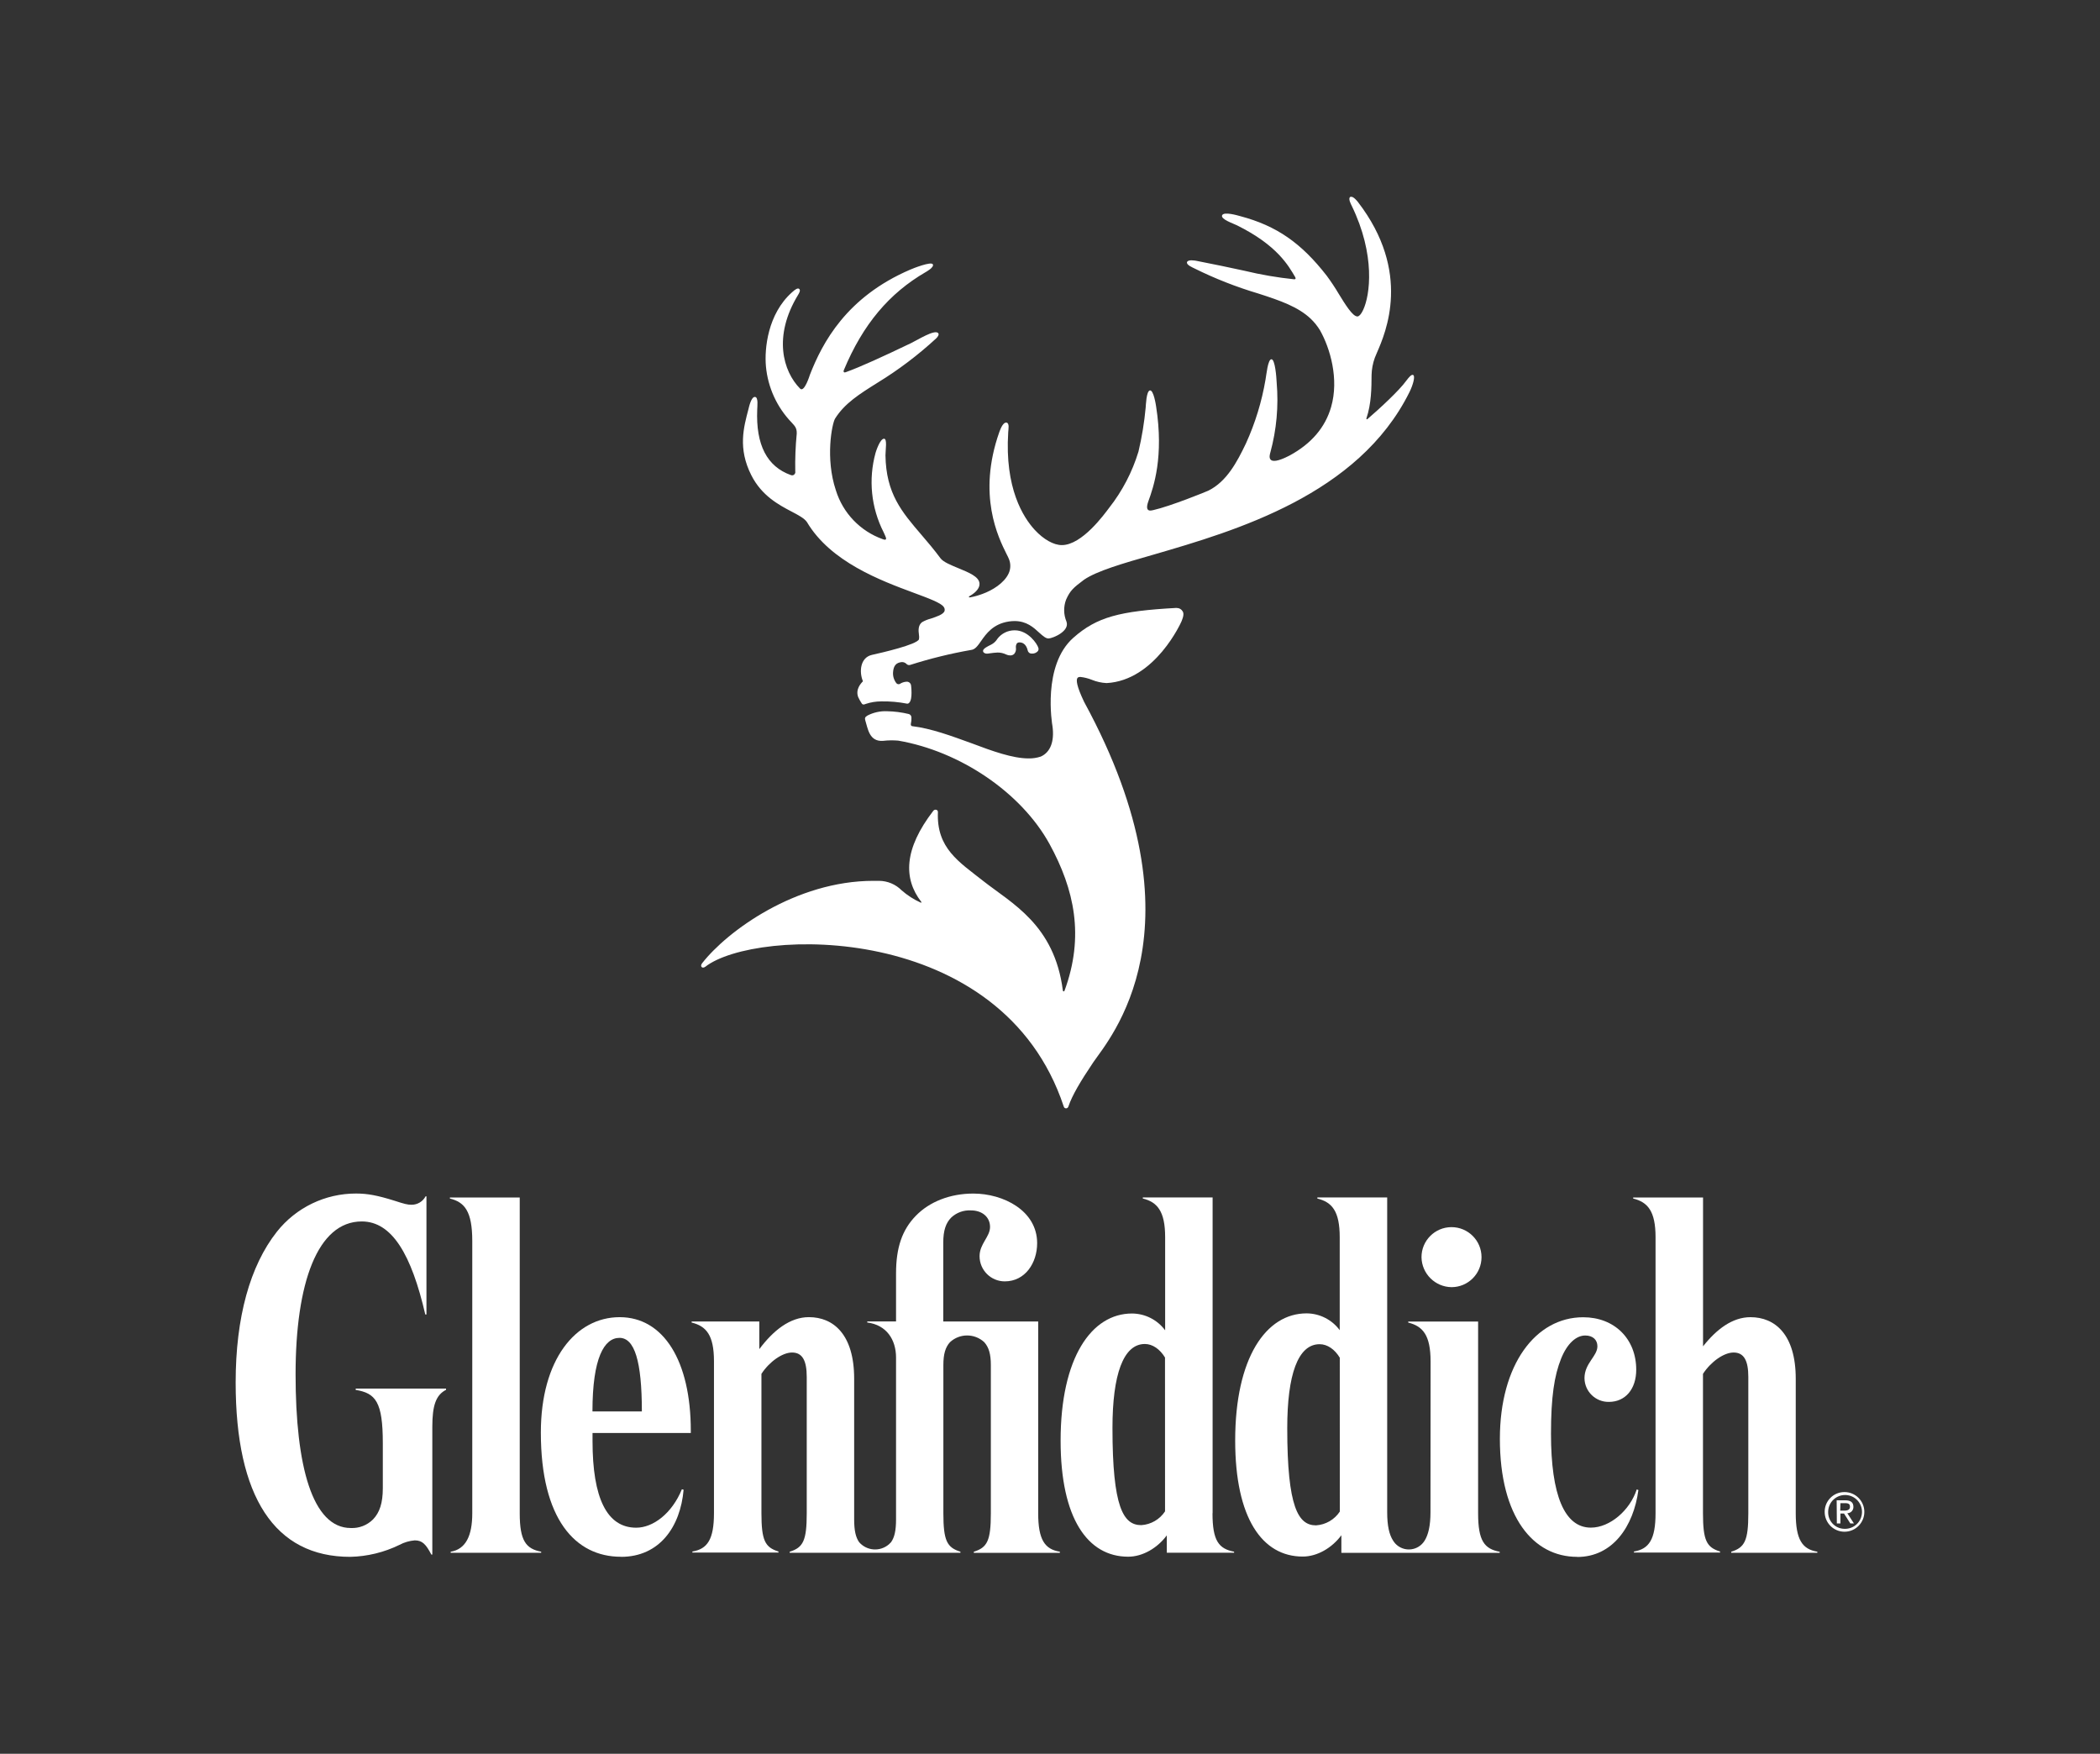
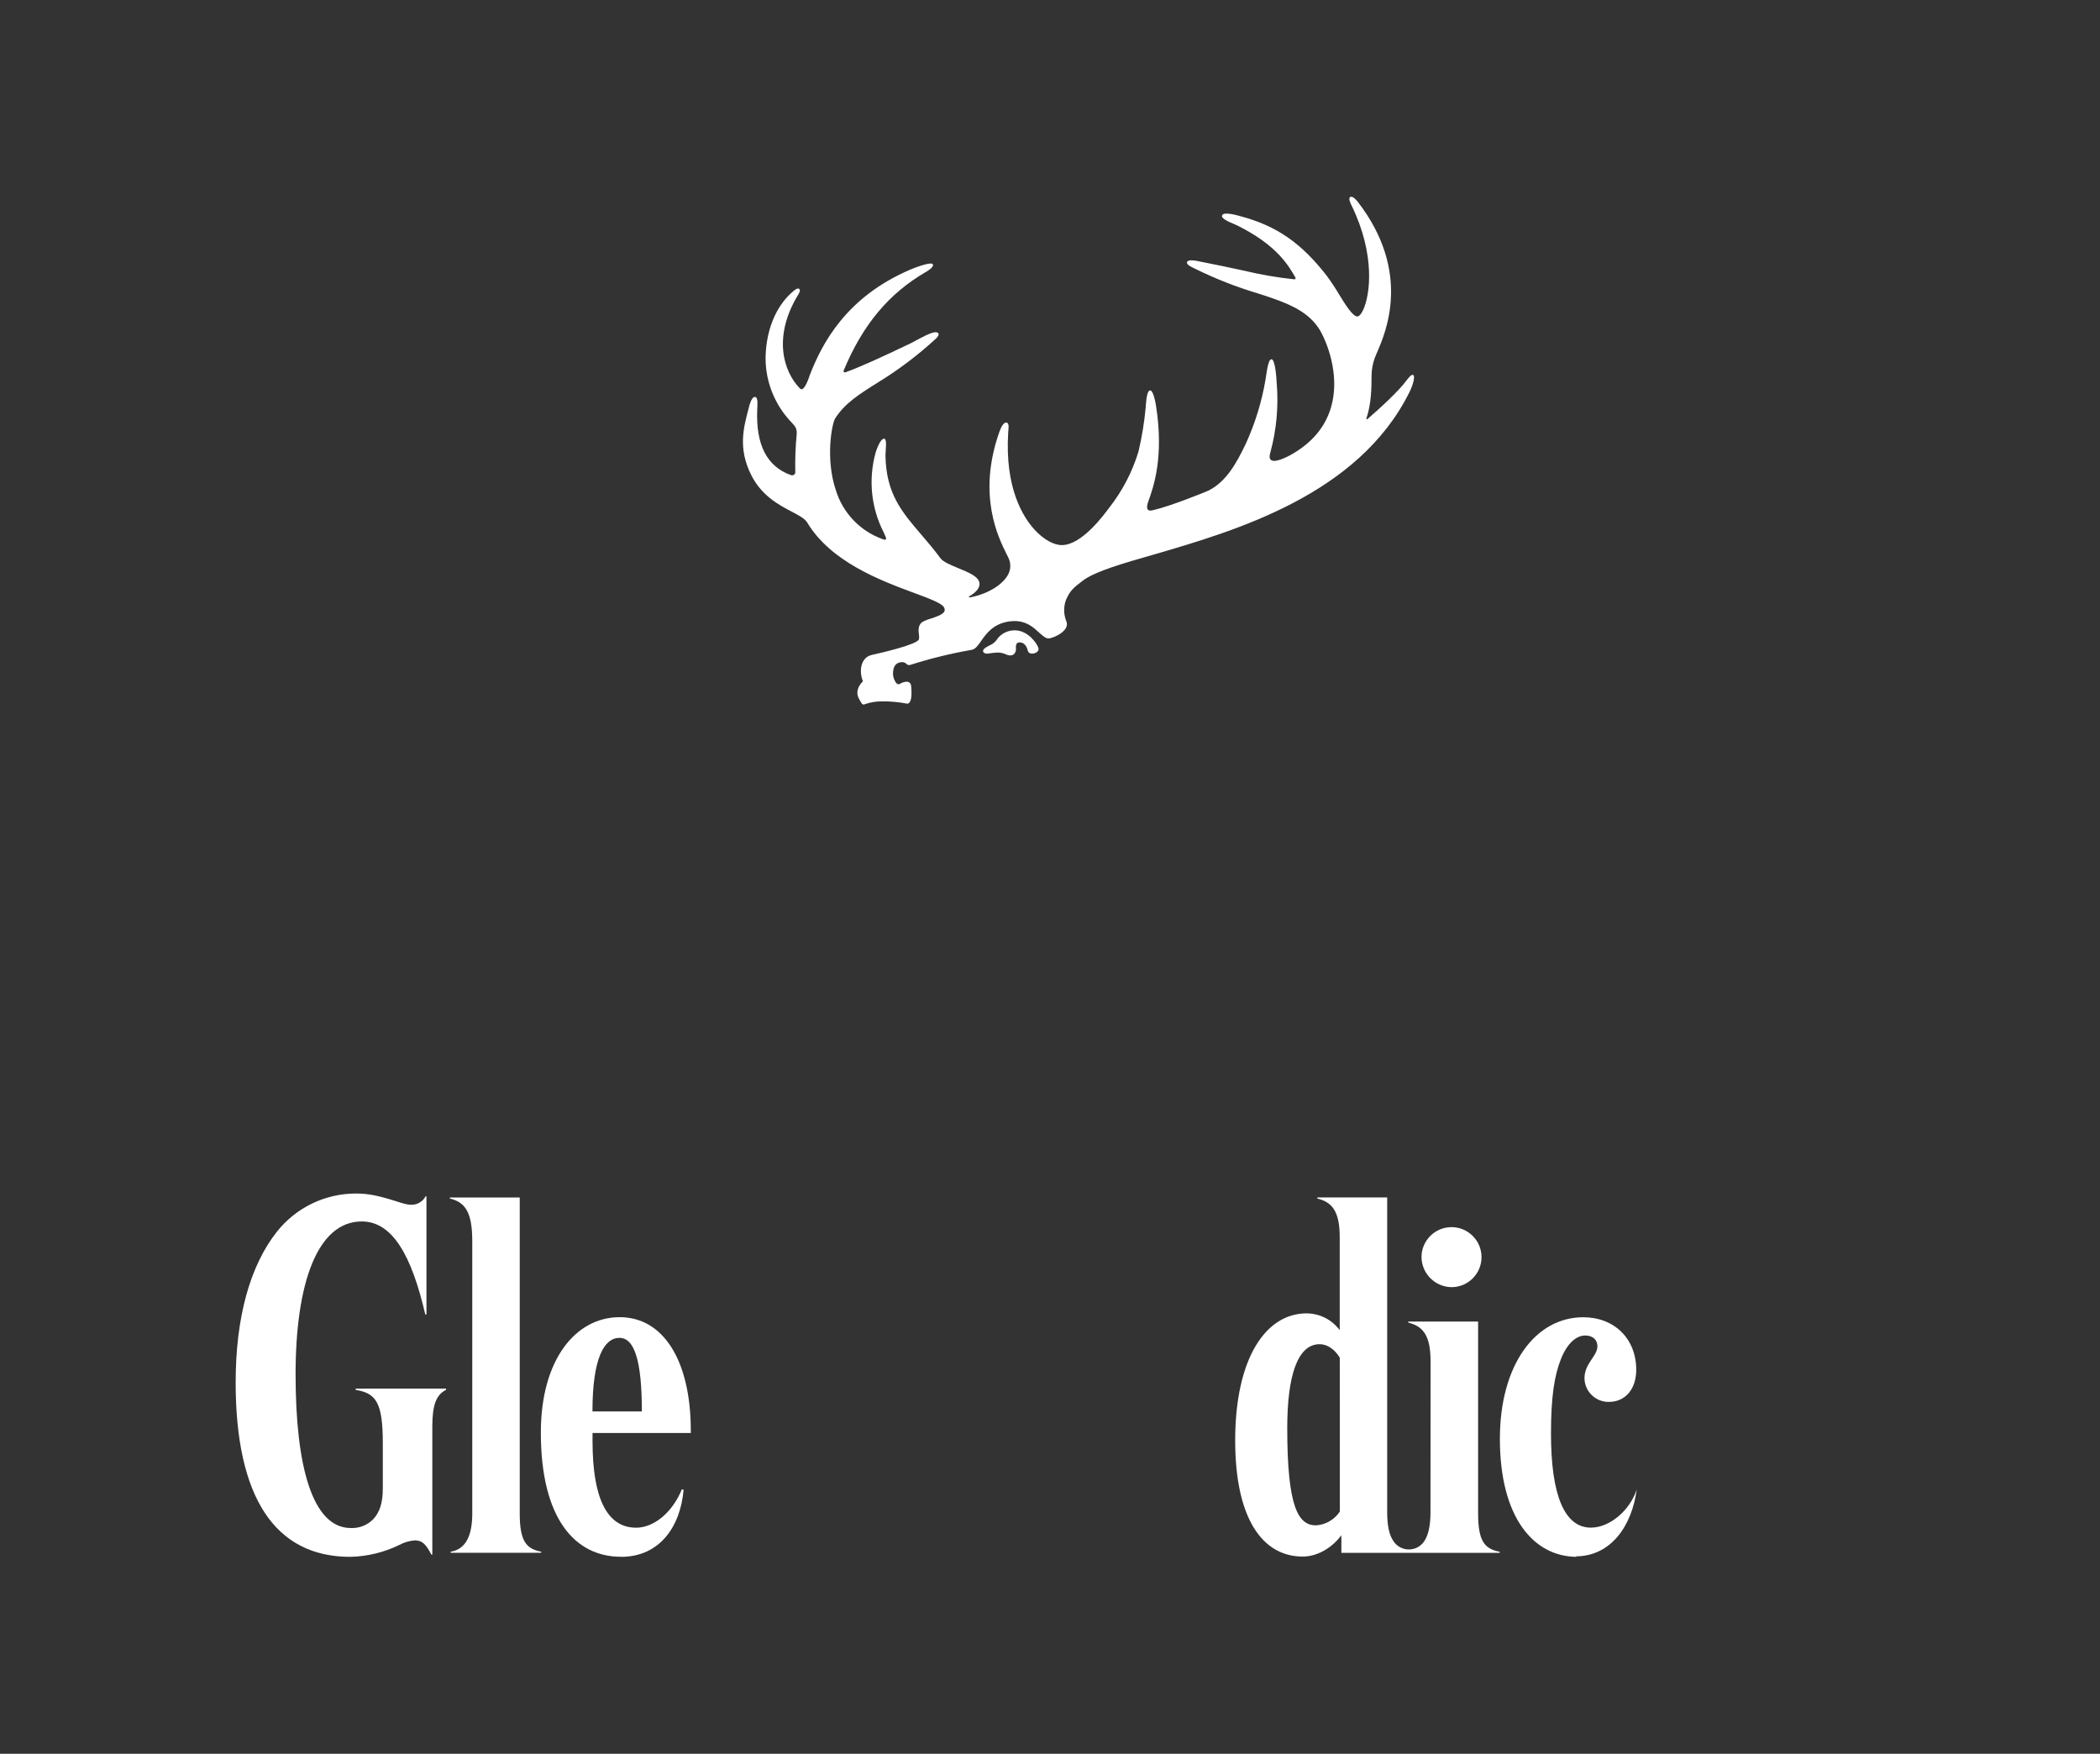
<svg xmlns="http://www.w3.org/2000/svg" id="Layer_1" version="1.1" viewBox="0 0 452.6 377.961">
  <rect x="0" y="0" width="452.6" height="377.961" fill="#333333" stroke="none" />
  <defs>
    <style>
      .st0 {
        fill: #fff;
      }
    </style>
  </defs>
-   <path class="st0" d="M253.53,131.016c-12.277.675-17.155,1.97-22.196,6.429-6.724,5.949-4.591,18.567-4.498,19.086.442,3.281-.465,5.607-2.528,6.522-.845.281-1.731.415-2.621.396-3.428,0-7.756-1.551-12.308-3.273-4.281-1.551-8.686-3.195-12.781-3.676-.302-.047-.318-.357-.287-.512.099-.435.141-.881.124-1.326.014-.356-.216-.676-.558-.776-1.539-.375-3.116-.578-4.7-.605-1.469-.064-2.93.259-4.235.938-.566.341-.566.589-.458,1.016.551,1.706.822,4.653,3.839,4.428,1.087-.125,2.183-.141,3.273-.047,13.293,2.288,26.477,11.152,32.604,22.282,5.367,9.811,7.546,19.87,3.234,31.604-.085.233-.326.217-.365-.039-1.807-14.208-11.052-18.784-17.233-23.654-5.111-4.048-10.036-6.98-9.694-14.805.004-.134-.043-.264-.132-.365-.247-.212-.619-.184-.831.063-.01.012-.02.025-.03.038-6.329,8.221-6.491,14.588-2.598,19.614.085.116,0,.225-.101.178-1.498-.676-2.889-1.57-4.126-2.652-1.292-1.305-3.05-2.042-4.886-2.047h-1.187c-16.767,0-31.55,10.858-36.924,17.752-.264.341-.24.582-.178.713.132.271.481.334.845.062,10.695-8.384,63.913-10.082,77.261,30.091.05.24.259.413.504.419.245-.01.453-.181.512-.419.776-2.327,2.567-5.367,5.344-9.493,3.281-4.886,24.717-28.695-1.962-77.687-1.667-3.49-1.722-4.715-1.45-5.134.07-.101.202-.248.628-.248.846.091,1.676.298,2.466.613,1.017.417,2.097.658,3.195.713,10.501-.566,16.108-13.184,16.163-13.332.442-1.063.512-1.722.225-2.14-.257-.449-.739-.723-1.256-.714h-.101l.008-.015Z" />
  <path class="st0" d="M291.035,42.416c-.566.326.155,1.652.264,1.869,5.227,10.726,3.948,19.389,2.521,22.445-.558,1.233-1.039,1.435-1.171,1.466h-.116c-1.016,0-2.614-2.606-4.025-4.902-.792-1.336-1.651-2.63-2.575-3.878-5.475-7.042-10.803-10.757-18.613-12.828-.62-.171-3.56-1.039-3.924-.186-.365.853,2.435,1.768,3.211,2.164,8.678,4.304,11.083,8.686,12.548,11.168,0,.039.279.465-.225.458-3.61-.373-7.19-.987-10.718-1.838-3.102-.667-6.522-1.404-10.315-2.133-.279-.054-1.83-.349-2.063.256-.233.605,1.28,1.202,1.551,1.349,4.435,2.202,9.051,4.018,13.797,5.429,4.839,1.551,8.593,2.885,11.3,5.429.783.747,1.464,1.594,2.024,2.521,2.179,3.878,4.118,10.485,2.381,16.504-1.264,4.405-4.266,7.918-8.95,10.462-5.266,2.73-4.281-.171-4.141-.675,1.331-4.894,1.791-9.984,1.357-15.038-.047-1.109-.333-5.026-1.125-5.033-.791-.008-1.094,3.443-1.28,4.39-.804,4.747-2.222,9.369-4.219,13.751-1.947,4.079-4.172,8.221-8.081,10.167-.333.171-8.244,3.389-11.874,4.196-.194,0-2.047.776-1.063-1.931,1.125-3.102,3.358-9.555,1.652-20.444-.039-.264-.535-3.537-1.326-3.412-.791.124-.876,3.319-.915,3.668-.294,3.199-.813,6.374-1.551,9.501-1.336,4.401-3.479,8.514-6.321,12.13-1.031,1.365-5.84,8.035-10.199,8.035-1.76,0-3.932-1.218-5.832-3.273-2.482-2.691-6.499-8.973-5.724-21.064.039-.698.302-1.931-.365-2.063-.869-.124-1.458,1.854-1.551,2.024-4.801,13.603-.194,22.778,1.551,26.291.225.45.403.776.512,1.07.417.996.4,2.12-.047,3.102-.954,2.102-3.537,3.676-5.654,4.436-.854.321-1.733.567-2.629.737-.403.078-.302-.171-.202-.233,1.605-.9,2.272-1.9,2.195-2.784-.124-1.45-2.28-2.327-4.568-3.273-1.598-.659-3.234-1.334-3.816-2.102-1.404-1.892-2.784-3.521-4.126-5.08-4.258-4.964-7.639-8.911-7.756-17.148,0-1.156.419-3.568-.31-3.568-.876,0-1.745,2.761-1.823,3.032-1.582,5.721-.965,11.827,1.729,17.116l.349.776c.178.403.489,1.132-.551.721-4.829-1.723-8.564-5.619-10.082-10.517-2.327-6.926-.822-14.418-.178-15.457,2.063-3.288,5.204-5.266,9.183-7.756,4.499-2.756,8.718-5.946,12.595-9.524.388-.357.714-.876.434-1.163-.776-.822-4.405,1.481-5.824,2.164-6.251,2.994-10.858,5.103-14.069,6.266-.613.225-.481-.326-.434-.427,4.126-9.896,9.78-16.566,17.636-21.134,0,0,1.9-1.016,1.551-1.683s-4.227.861-4.894,1.156c-13.758,5.917-18.908,15.767-21.599,22.646,0,0-1.202,3.948-2.125,2.978-3.653-3.707-5.879-11.238-.419-20.203.101-.178.659-.993.209-1.295-.302-.202-.776.062-1.551.776-5.204,4.653-5.941,12.145-5.592,15.938.418,4.549,2.374,8.819,5.545,12.106.597.682,1.14,1.101,1.094,2.381-.264,2.711-.371,5.435-.318,8.159.082.372-.154.74-.526.822-.146.032-.299.016-.436-.047-5.088-1.823-7.562-6.445-7.236-14.131,0-.597.302-2.691-.504-2.707-.807-.016-1.28,2.218-1.373,2.583-1.047,3.986-2.327,8.485.605,14.301,2.257,4.452,5.964,6.398,8.678,7.825,1.481.776,2.753,1.45,3.304,2.257,5.088,8.585,15.891,12.603,23.042,15.255,3.257,1.21,5.832,2.156,6.437,3.032.196.247.264.571.186.876-.264.776-1.761,1.241-2.978,1.652-.663.172-1.3.433-1.892.776-.845.667-.776,1.784-.651,2.683.062.336.062.68,0,1.016-.551,1.148-7.88,2.839-10.144,3.343-2.521.574-2.784,3.661-1.923,5.685-.465.465-1.675,1.792-1.008,3.451.225.476.484.934.776,1.373.194.24.419.233.83.054,1.083-.361,2.217-.544,3.358-.543,1.866-.035,3.73.129,5.561.489.181.013.356-.065.465-.209.776-.776.388-3.661.388-3.692-.045-.503-.489-.875-.993-.831-.003,0-.005,0-.008,0-.519.035-1.019.207-1.45.496-.263.11-.567.027-.737-.202-.51-.664-.759-1.492-.698-2.327.101-1.412.651-2.071,1.877-2.195.402-.018.791.144,1.063.442.209.192.507.255.776.163,4.289-1.365,8.665-2.441,13.099-3.219.876-.085,1.443-.9,2.164-1.931,1.086-1.551,2.575-3.684,5.987-4.204.401-.059.805-.09,1.21-.093,2.621,0,4.126,1.396,5.328,2.505.776.706,1.458,1.295,2.047,1.249.892-.054,4.584-1.551,3.823-3.645-.627-1.501-.657-3.185-.085-4.708.876-1.97,1.551-2.567,3.878-4.312,2.776-1.885,8.198-3.467,15.061-5.429,17.574-5.119,44.082-12.851,55.064-34.985.776-1.551,1.318-3.513.776-3.715-.333-.116-.776.341-1.512,1.318-1.388,1.947-5.599,5.879-8.322,8.205-.132.109-.264,0-.202-.186,1.07-3.195,1.086-6.584,1.101-9.307.029-1.271.265-2.528.698-3.723.101-.271.264-.636.458-1.101,1.892-4.328,7.546-17.341-4.087-32.465-.124-.155-.9-1.14-1.435-1.14-.064-.003-.128.01-.186.039l-.016-.039Z" />
  <path class="st0" d="M214.915,137.755c-.332.511-.796.924-1.342,1.194-.776.38-1.551.776-1.691,1.218-.037.143-.006.295.085.411.203.207.487.312.776.287,0,0,.295,0,.628-.07.535-.082,1.073-.136,1.613-.163.647-.011,1.288.133,1.869.419.27.135.567.204.869.202.327.017.646-.108.876-.341.287-.346.419-.795.365-1.241-.06-.348.008-.707.194-1.008.157-.152.371-.231.589-.217.512,0,1.412.233,1.768,1.784.101.398.475.664.884.628.479.028.946-.16,1.272-.512.147-.189.198-.435.14-.667-.24-.923-2.234-3.839-5.103-3.839-1.504-.015-2.923.699-3.808,1.916h.016Z" />
-   <path class="st0" d="M397.519,321.562c2.36-.009,4.28,1.898,4.289,4.258s-1.898,4.28-4.258,4.289c-2.36.009-4.28-1.898-4.289-4.258,0-.005,0-.01,0-.015-.017-2.343,1.868-4.256,4.211-4.273.016,0,.031,0,.047,0M397.519,329.48c2.012.077,3.705-1.491,3.782-3.503s-1.491-3.705-3.503-3.782c-2.012-.077-3.705,1.491-3.782,3.503-.002.046-.003.091-.003.137-.06,1.952,1.474,3.584,3.426,3.644.026,0,.053.001.079.002M395.883,328.324h.776v-2.133h.776l1.357,2.133h.776l-1.427-2.203c.728-.004,1.315-.597,1.311-1.325,0-.013,0-.026,0-.04,0-.969-.574-1.419-1.753-1.419h-1.854l.039,4.987ZM396.658,323.95h1.016c.776,0,1.039.233,1.039.776s-.349.838-1.256.838h-.845l.047-1.613Z" />
  <path class="st0" d="M76.665,299.264h19.466v.264c-2.179,1.117-2.955,3.374-2.955,7.942v27.563h-.209c-1.148-2.179-1.923-3.063-3.568-3.063-1.156.093-2.281.423-3.304.969-3.308,1.618-6.928,2.499-10.61,2.583-16.287,0-24.694-12.921-24.694-37.583,0-14.038,3.102-25.167,8.888-32.488,4.128-5.21,10.415-8.242,17.062-8.229,2.521,0,4.653.419,8.283,1.551,2.172.706,2.8.869,3.676.869,1.267.005,2.433-.694,3.025-1.815h.186v25.469h-.248c-2.994-12.921-7.166-20.056-13.696-20.056-9.539,0-14.262,13.27-14.262,32.946,0,19.831,3.63,33.124,11.897,33.124,1.787.082,3.526-.591,4.793-1.854,1.427-1.474,2.11-3.544,2.11-6.716v-9.733c0-8.919-1.551-10.749-5.84-11.463v-.279Z" />
  <path class="st0" d="M116.637,334.42v.225h-19.505v-.225c3.25-.543,4.653-3.436,4.653-8.283v-58.694c0-6.437-1.675-8.36-4.824-9.144v-.225h15.053v68.063c0,5.917,1.334,7.662,4.653,8.283" />
-   <path class="st0" d="M261.347,326.13v-68.063h-15.046v.225c3.102.776,4.816,2.707,4.816,8.345v20.064c-1.677-2.266-4.324-3.608-7.143-3.622-8.748,0-15.387,9.555-15.387,27.408,0,16.775,5.848,25.004,14.565,25.004,3.102,0,6.282-1.846,8.322-4.599v3.746h14.503v-.225c-3.288-.628-4.653-2.327-4.653-8.283M251.094,325.719c-1.147,1.741-3.046,2.841-5.126,2.97-3.878,0-6.204-3.878-6.204-20.94,0-11.494,2.327-18.101,6.98-18.101,1.667,0,3.25,1.117,4.343,2.916l.008,33.155Z" />
  <path class="st0" d="M306.368,270.941c-.004-3.572,2.888-6.472,6.46-6.476s6.472,2.888,6.476,6.46-2.888,6.472-6.46,6.476c-3.551-.046-6.422-2.909-6.476-6.46M308.323,293.378c0-5.638-1.675-7.562-4.816-8.345v-.225h15.061v41.337c0,5.917,1.334,7.655,4.653,8.283v.233h-34.124v-3.792c-2.04,2.745-5.212,4.591-8.329,4.591-8.702,0-14.557-8.236-14.557-25.004,0-17.838,6.647-27.408,15.387-27.408,2.819.014,5.466,1.356,7.143,3.622v-20.033c0-5.638-1.675-7.562-4.824-8.337v-.233h15.054v67.814c0,2.978.45,4.863,1.264,6.127,1.142,1.883,3.593,2.483,5.476,1.342.549-.333,1.009-.793,1.342-1.342.776-1.264,1.249-3.149,1.249-6.127l.023-32.503ZM288.755,292.602c-1.094-1.807-2.668-2.908-4.343-2.908-4.7,0-6.98,6.615-6.98,18.101,0,17.062,2.373,20.94,6.204,20.94,2.08-.132,3.978-1.231,5.126-2.97l-.008-33.163Z" />
  <path class="st0" d="M133.831,335.522c8.345,0,12.812-6.499,13.502-14.464l-.372-.101c-2.141,5.227-6.204,8.283-9.842,8.283-6.329,0-9.415-6.406-9.415-18.668v-1.745h21.18v-.45c0-15.108-5.879-24.508-15.333-24.508s-16.985,9.105-16.985,24.872c0,18.652,7.43,26.764,17.256,26.764M133.513,288.329c3.234,0,4.824,4.971,4.824,15.852h-10.648c0-11.54,2.536-15.852,5.824-15.852" />
-   <path class="st0" d="M228.425,334.42v.233h-18.543v-.233c2.893-.9,3.668-2.373,3.668-8.283v-31.968c0-2.327-.427-3.8-1.412-4.902-2.084-1.941-5.314-1.941-7.399,0-.993,1.094-1.419,2.583-1.419,4.902v31.961c0,5.91.776,7.383,3.676,8.283v.233h-36.8v-.225c2.901-.9,3.676-2.381,3.676-8.283v-29.393c0-3.537-.946-5.258-3.164-5.258-2.094,0-4.902,1.985-6.6,4.599v30.006c0,5.91.776,7.383,3.676,8.283v.225h-18.559v-.225c3.25-.543,4.653-2.614,4.653-8.283v-32.728c0-5.638-1.667-7.562-4.816-8.337v-.225h14.588v5.956c3.001-4.01,6.592-6.895,10.687-6.895,5.289,0,9.756,3.73,9.756,13.27v30.293c0,2.443.333,3.878,1.07,4.933,1.651,1.902,4.531,2.105,6.433.454.162-.14.313-.292.454-.454.737-1.047,1.07-2.49,1.07-4.933v-34.838c0-3.878-2.055-7.05-6.204-7.569v-.225h6.204v-10.361c0-5.553,1.311-9.376,4.258-12.409s7.368-4.793,12.409-4.793c6.414,0,13.743,3.645,13.743,10.687,0,4.266-2.575,8.236-6.98,8.236-2.998,0-5.429-2.431-5.429-5.429,0-2.668,2.257-4.165,2.257-6.297s-1.691-3.568-4.11-3.568c-1.575-.093-3.118.468-4.266,1.551-1.14,1.163-1.706,2.745-1.706,5.382v17.008h20.459v41.329c0,5.677,1.404,7.756,4.653,8.283" />
-   <path class="st0" d="M391.679,334.42v.225h-18.559v-.225c2.901-.9,3.684-2.381,3.684-8.283v-29.393c0-3.537-.954-5.258-3.172-5.258-2.094,0-4.902,1.985-6.6,4.599v30.006c0,5.91.776,7.383,3.684,8.283v.225h-18.559v-.225c3.25-.543,4.653-2.614,4.653-8.283v-59.446c0-5.638-1.683-7.562-4.824-8.345v-.225h15.061v32.077c2.908-3.684,6.329-6.282,10.222-6.282,5.289,0,9.756,3.73,9.756,13.27v28.99c0,5.677,1.404,7.756,4.653,8.283" />
-   <path class="st0" d="M339.903,335.522c-9.407,0-16.643-8.531-16.643-25.438,0-15.969,7.678-26.198,17.962-26.198,6.732,0,11.424,4.653,11.424,11.308,0,4.157-2.327,6.933-5.894,6.933-2.857.047-5.211-2.23-5.258-5.086,0-.006,0-.011,0-.017,0-3.234,2.784-4.723,2.784-6.879,0-1.38-.962-2.327-2.621-2.327-1.931,0-3.878,1.691-5.204,4.987-1.458,3.63-2.179,8.236-2.179,16.178,0,13.239,2.908,20.242,8.593,20.242,4.126,0,8.438-3.761,9.888-8.236l.357.132c-1.039,7.856-5.553,14.425-13.184,14.425" />
+   <path class="st0" d="M339.903,335.522c-9.407,0-16.643-8.531-16.643-25.438,0-15.969,7.678-26.198,17.962-26.198,6.732,0,11.424,4.653,11.424,11.308,0,4.157-2.327,6.933-5.894,6.933-2.857.047-5.211-2.23-5.258-5.086,0-.006,0-.011,0-.017,0-3.234,2.784-4.723,2.784-6.879,0-1.38-.962-2.327-2.621-2.327-1.931,0-3.878,1.691-5.204,4.987-1.458,3.63-2.179,8.236-2.179,16.178,0,13.239,2.908,20.242,8.593,20.242,4.126,0,8.438-3.761,9.888-8.236c-1.039,7.856-5.553,14.425-13.184,14.425" />
</svg>